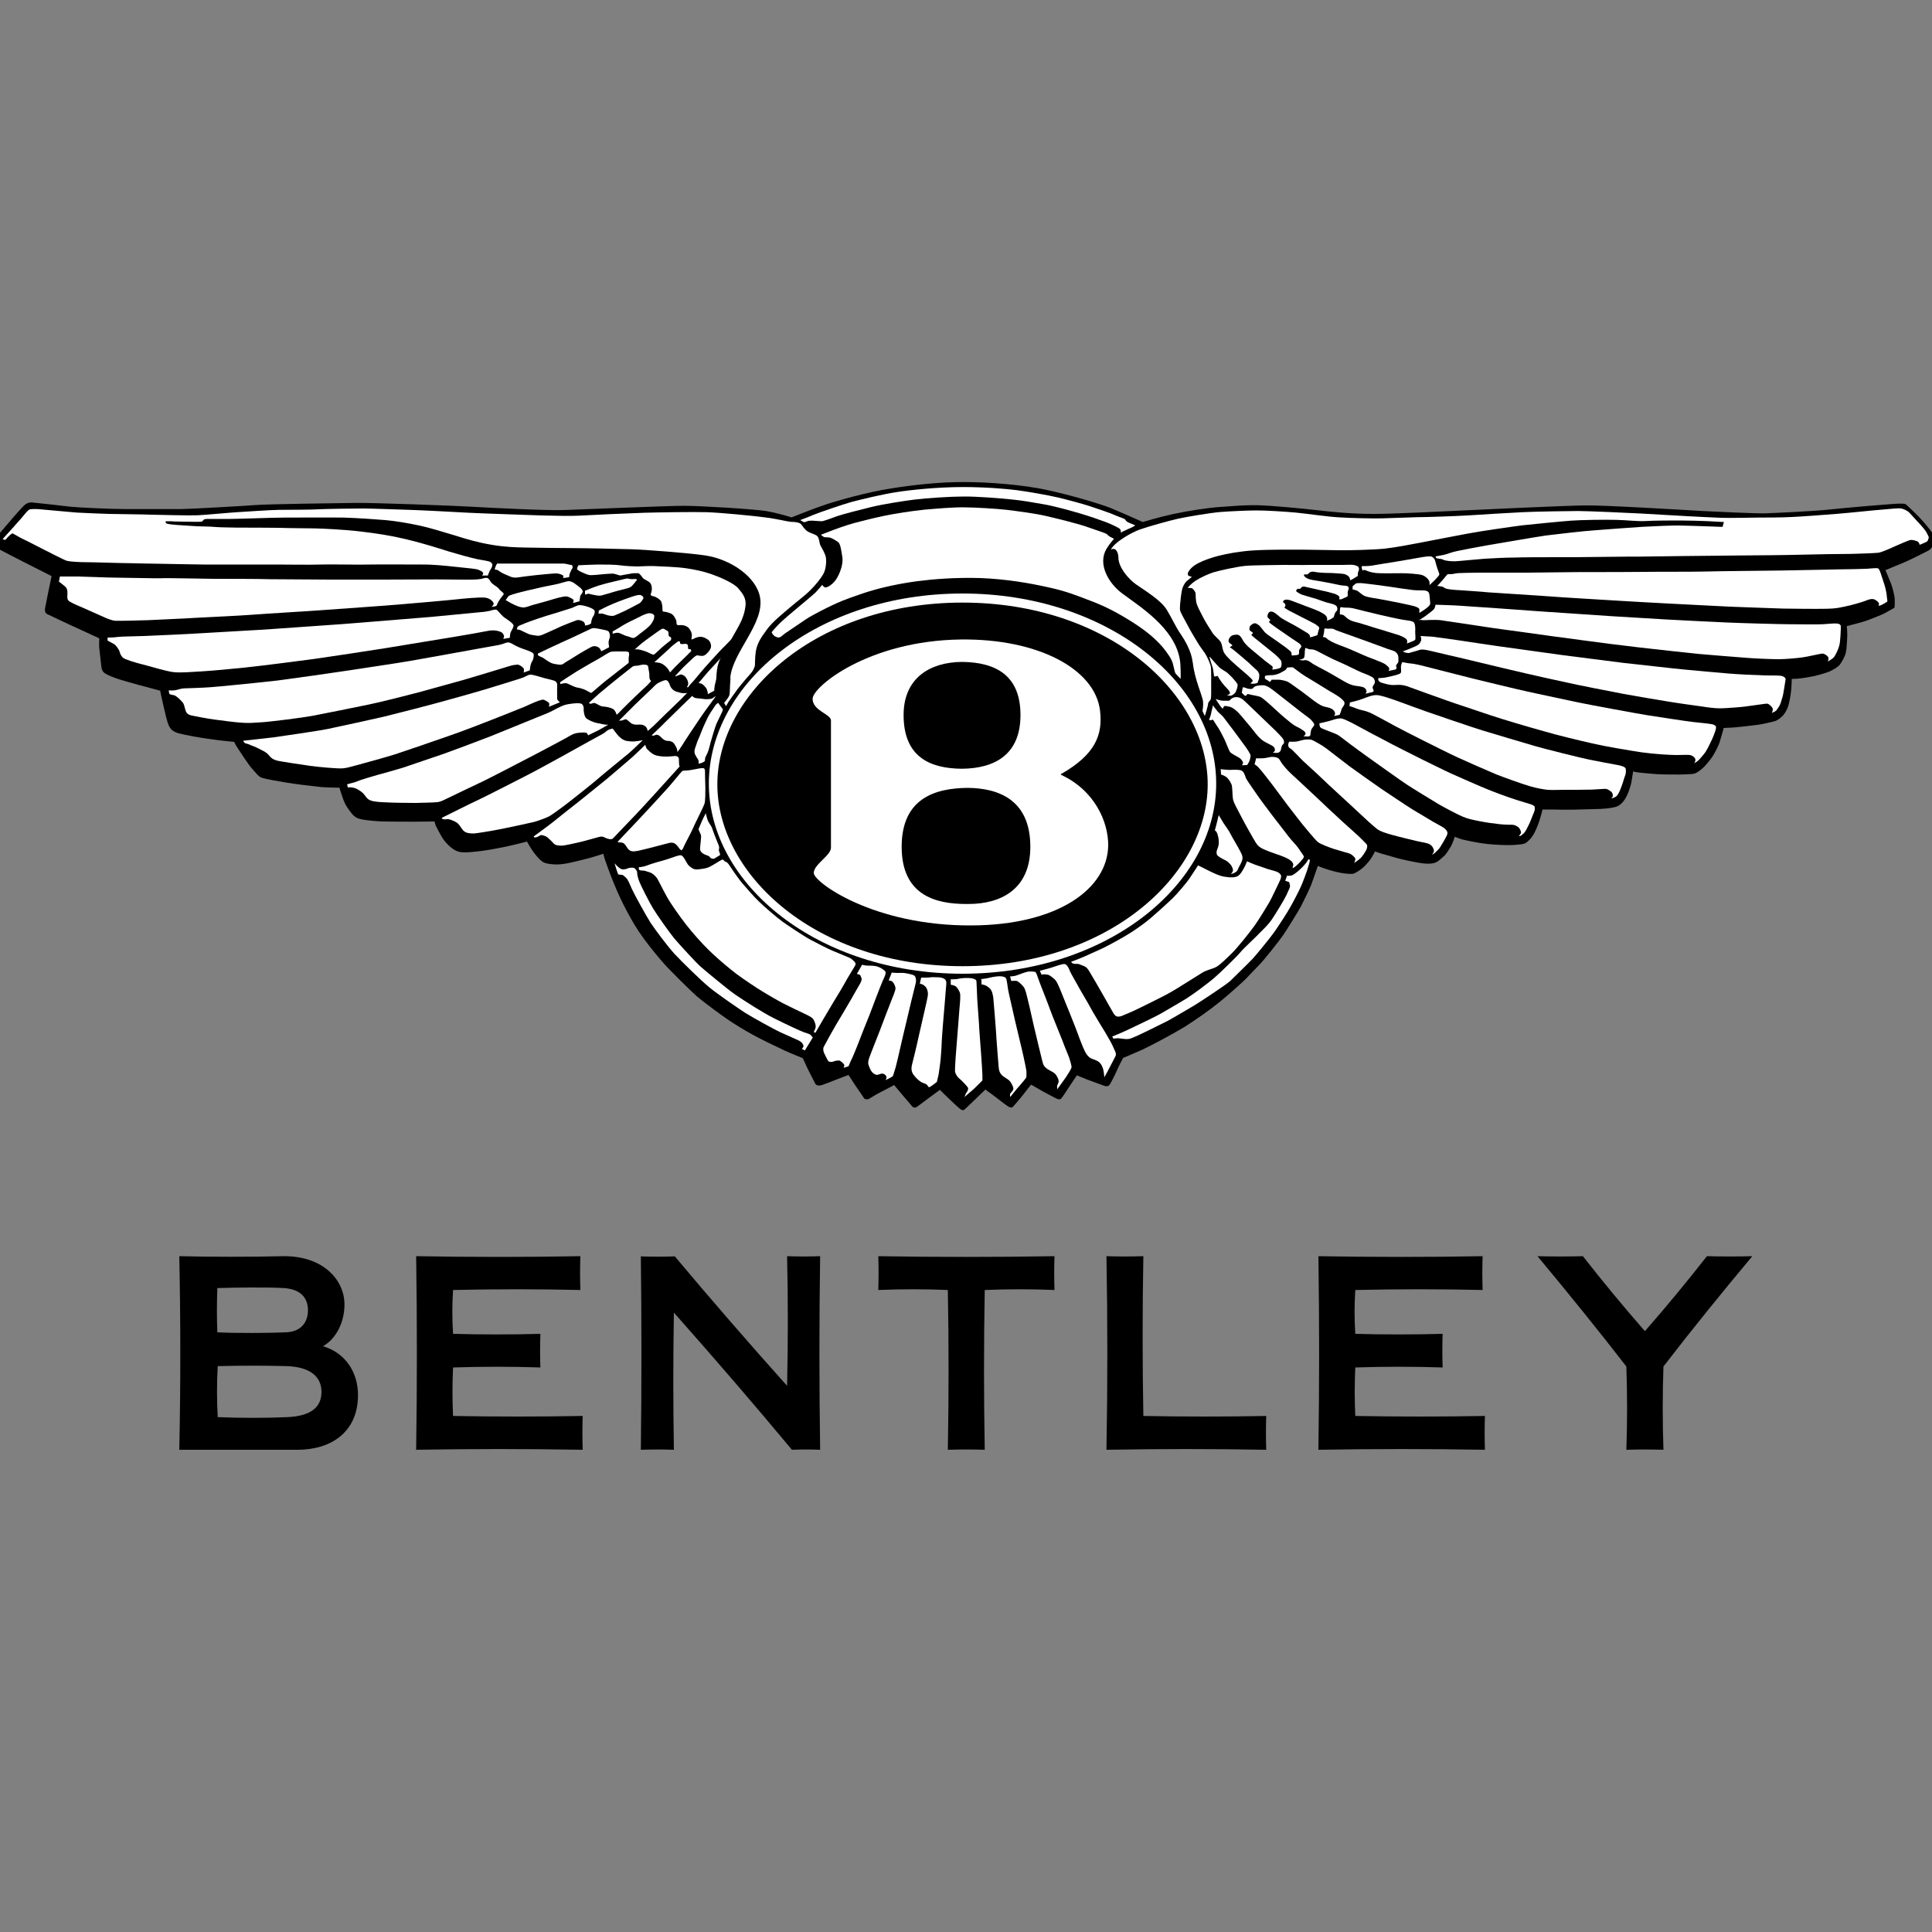
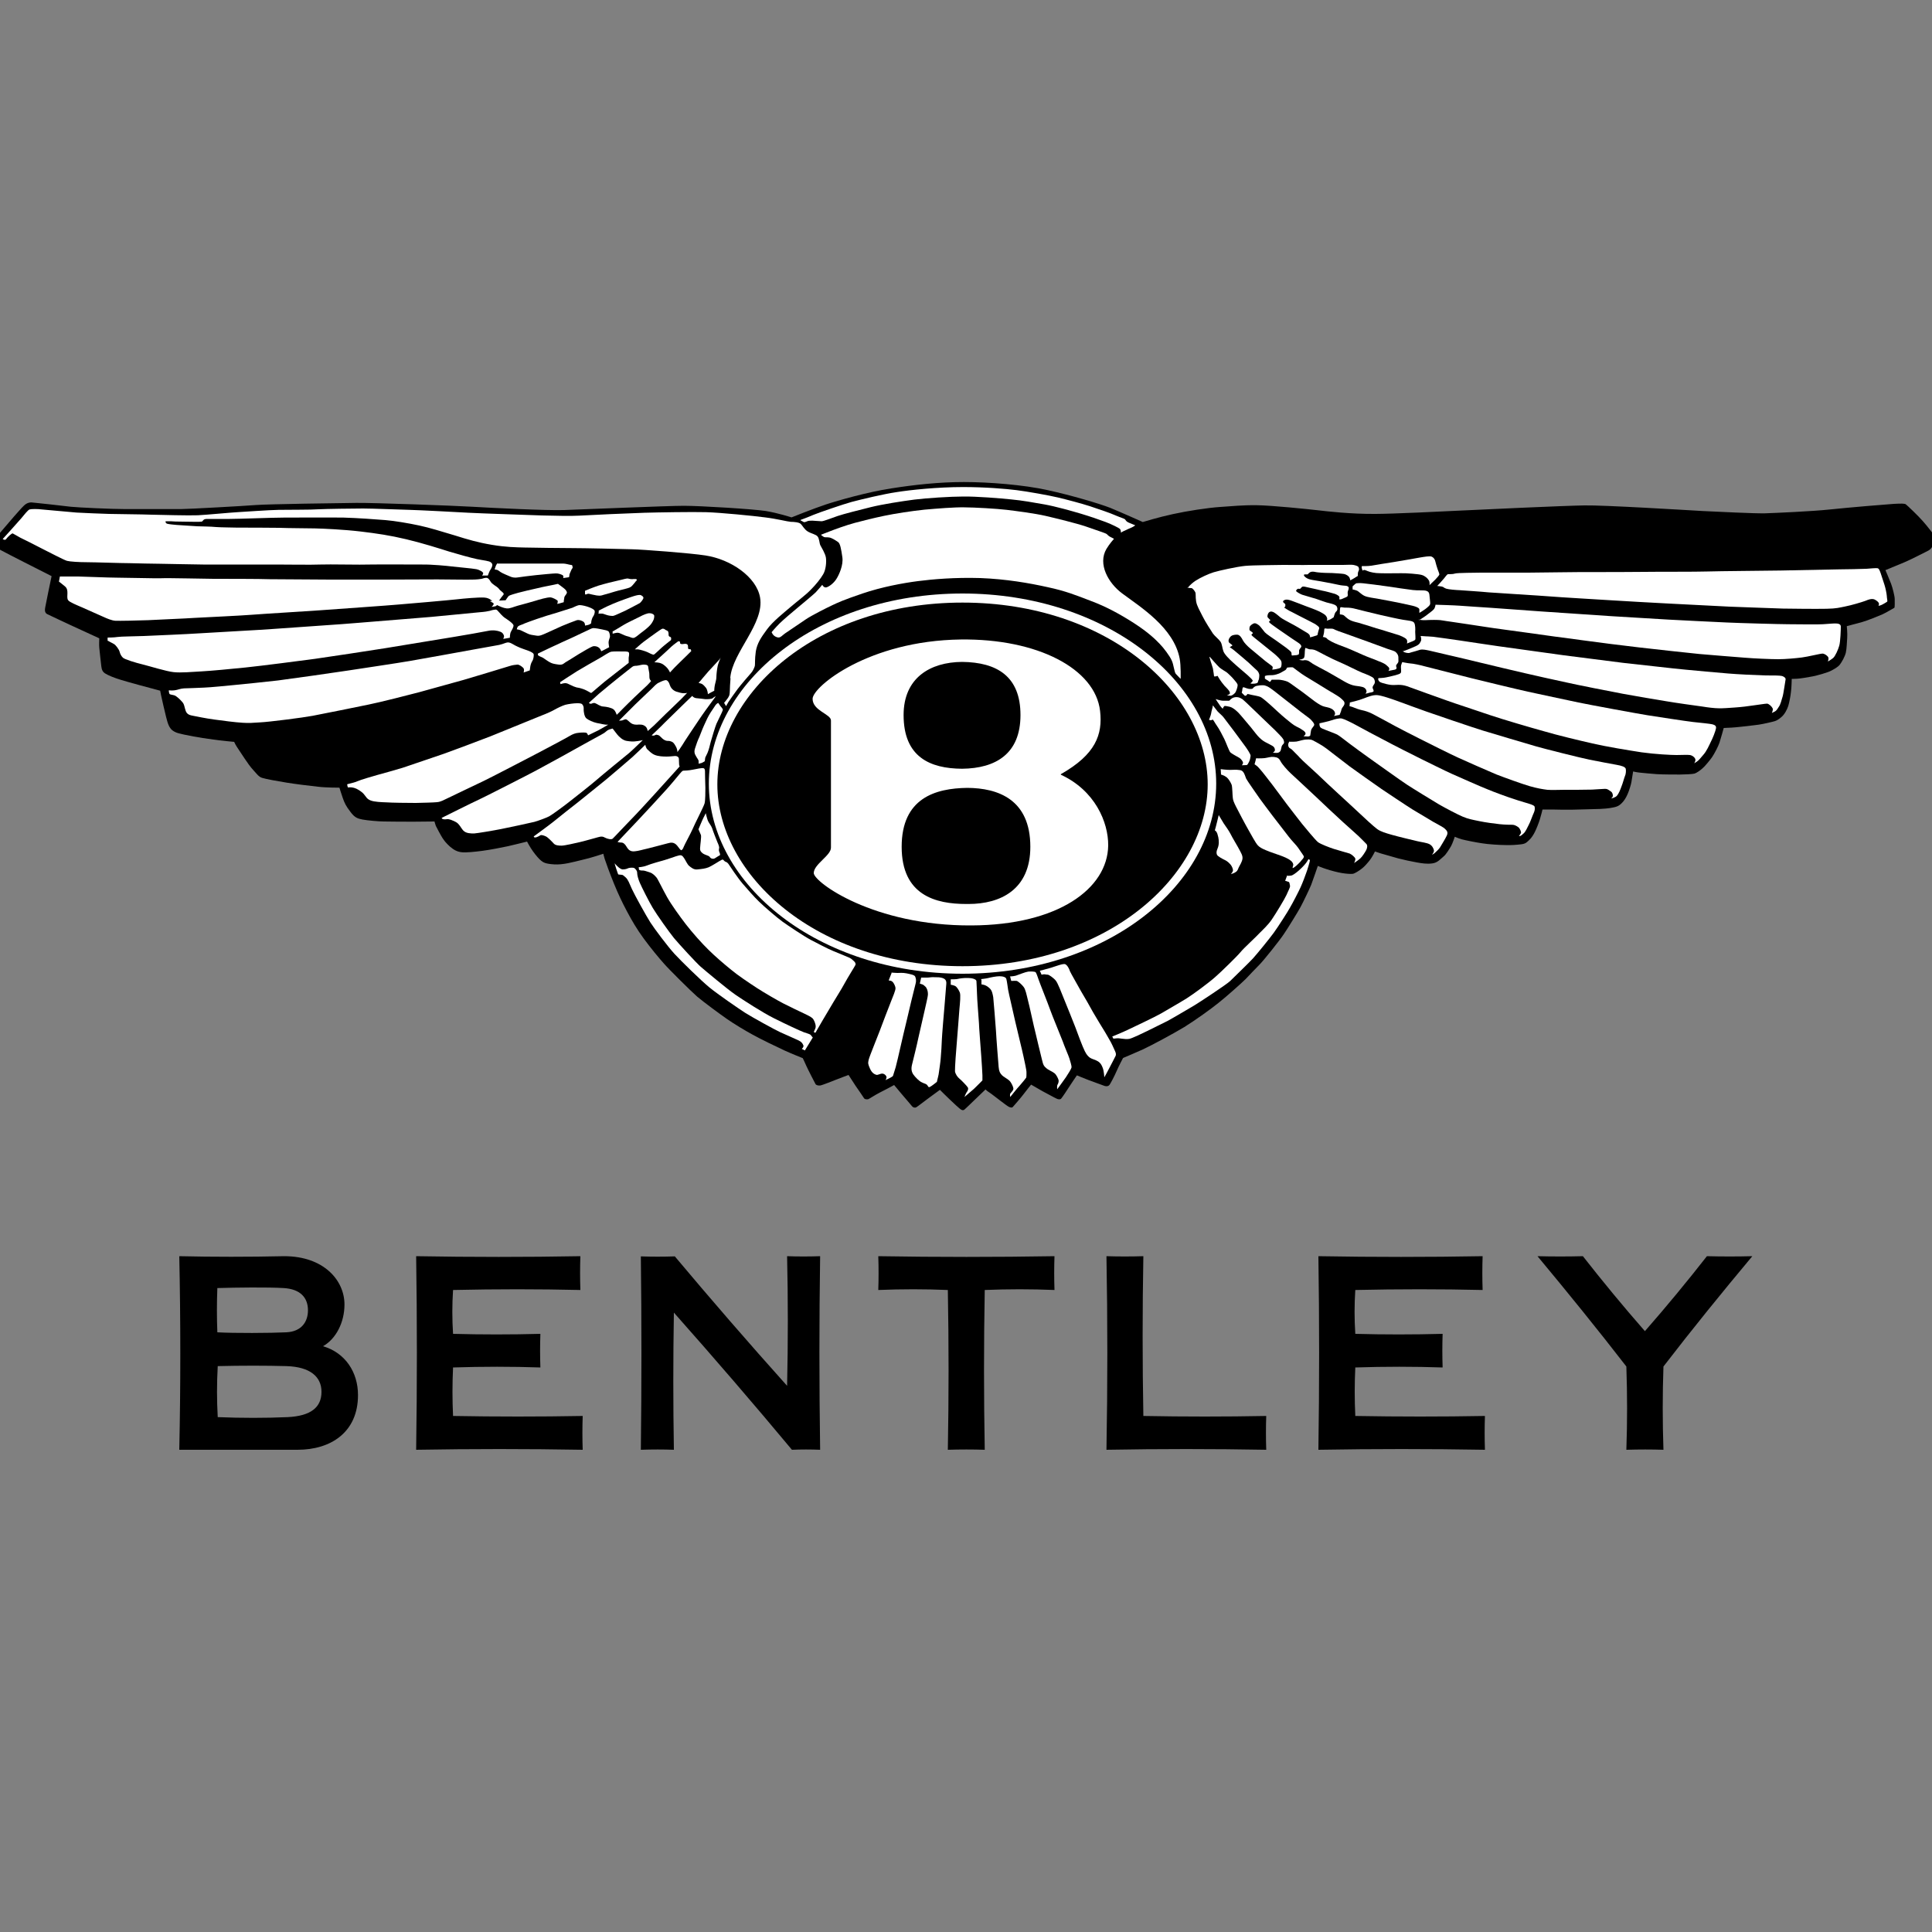
<svg xmlns="http://www.w3.org/2000/svg" id="Layer_1" version="1.1" viewBox="0 0 100 100">
  <rect x="0" y="0" width="100" height="100" fill="#808080" stroke="none" />
  <defs>
    <style>
      .st0 {
        fill: #fff;
      }

      .st0, .st1 {
        fill-rule: evenodd;
      }
    </style>
  </defs>
  <path class="st1" d="M14.68,66.67c.87.05,1.26.5,1.26,1.15,0,.57-.31,1.1-1.12,1.14-.82.04-2.72.05-3.57,0-.03-.75-.03-1.52,0-2.29.96-.03,2.63-.05,3.43,0M14.84,70.71c1.2.04,1.8.54,1.8,1.33s-.53,1.25-1.75,1.31c-1.13.05-2.41.05-3.62,0-.05-.9-.05-1.72,0-2.64,1.17-.03,2.52-.03,3.58,0M9.28,75.04c.07-3.3.07-6.64,0-10.02,1.7.04,3.65.04,5.43,0,2.05,0,3.12,1.25,3.12,2.5,0,.93-.44,1.78-1.11,2.16,1.15.34,1.81,1.34,1.81,2.53,0,1.91-1.39,2.83-3.13,2.83h-6.13Z" />
  <path class="st1" d="M65.54,73.29c-.02.58-.02,1.16,0,1.75-2.76-.05-5.51-.05-8.27,0,.06-3.34.06-6.68,0-10.02.64.02,1.27.02,1.91,0-.05,2.76-.05,5.51,0,8.27,2.12.04,4.24.04,6.36,0" />
  <path class="st1" d="M34.92,65.02c1.88,2.24,3.82,4.48,5.82,6.71.05-2.24.05-4.47,0-6.71.56.02,1.13.02,1.71,0-.05,3.3-.05,6.64,0,10.02-.49-.02-.97-.02-1.46,0-1.95-2.34-3.99-4.71-6.11-7.1-.04,2.37-.04,4.73,0,7.1-.55-.02-1.12-.02-1.71,0,.04-3.34.04-6.68,0-10.01.58.02,1.17.02,1.75,0" />
  <path class="st1" d="M30.05,66.77c-2.17-.05-4.37-.05-6.6,0-.05.75-.05,1.51,0,2.27,1.49.04,2.99.04,4.52,0-.02.58-.02,1.16,0,1.74-1.49-.05-2.99-.05-4.52,0-.04.84-.04,1.67,0,2.51,2.24.04,4.48.04,6.71,0-.02.58-.02,1.17,0,1.75-2.87-.05-5.75-.05-8.62,0,.05-3.34.05-6.68,0-10.02,2.87.05,5.7.05,8.5,0-.02.58-.02,1.16,0,1.75" />
  <path class="st1" d="M84.18,75.04c.05-1.42.05-2.85,0-4.31-1.47-1.9-3.01-3.8-4.6-5.71.78.02,1.57.02,2.35,0,1.01,1.29,2.08,2.59,3.21,3.88,1.13-1.29,2.2-2.59,3.21-3.88.78.02,1.57.02,2.35,0-1.59,1.9-3.13,3.8-4.6,5.71-.05,1.43-.05,2.87,0,4.31-.63-.02-1.27-.02-1.9,0" />
  <path class="st1" d="M76.75,66.77c-2.17-.05-4.37-.05-6.6,0-.05.75-.05,1.51,0,2.27,1.49.04,2.99.04,4.52,0-.02.58-.02,1.16,0,1.74-1.49-.05-2.99-.05-4.52,0-.04.84-.04,1.67,0,2.51,2.24.04,4.47.04,6.71,0-.02.58-.02,1.17,0,1.75-2.87-.05-5.75-.05-8.62,0,.05-3.34.05-6.68,0-10.02,2.87.05,5.7.05,8.5,0-.02.58-.02,1.16,0,1.75" />
  <path class="st1" d="M49.06,75.04c.05-2.72.05-5.48,0-8.27-1.19-.05-2.39-.05-3.6,0,.02-.58.02-1.16,0-1.75,3.04.05,6.08.05,9.12,0-.02.58-.02,1.16,0,1.75-1.2-.05-2.4-.05-3.61,0-.05,2.76-.05,5.51,0,8.27-.63-.02-1.26-.02-1.91,0" />
  <path class="st1" d="M-.24,27.86s.75-.87.96-1.12c.22-.24.37-.43.52-.57.14-.14.31-.18.44-.16.14.01,1.6.17,1.99.22.39.04,2.12.12,2.81.12s2.5,0,2.88,0,3.25-.16,3.89-.21c.64-.05,4.31-.1,5.2-.11.89-.01,5,.14,6.01.2,1.02.06,3.81.2,4.74.17.93-.03,5.33-.22,6.2-.22s3.62.17,4.24.27c.62.1,1.33.33,1.33.33,0,0,1.17-.47,1.78-.67.6-.2,2.18-.65,3.38-.83,1.2-.19,2.49-.33,3.76-.33s3.09.14,4.34.42c1.24.27,2.68.7,3.22.91.54.22,1.7.74,1.7.74,0,0,.85-.26,1.56-.41.72-.16,1.82-.33,2.45-.37.63-.04,1.13-.1,1.9-.09.77.01,2.62.2,3.14.26.51.06,1.73.2,2.99.19.85,0,3.57-.13,4.35-.17.79-.04,5.51-.26,6.48-.27.97-.02,5.24.24,6.1.29.86.04,2.66.13,3.22.12.56-.02,2.43-.1,3.38-.2.94-.1,2.97-.27,3.31-.29.38-.02.54-.02.61.02.06.04.66.61.9.89.24.27.49.61.58.72.09.11.14.15.11.21-.03.06-.2.36-.26.44-.06.08-.12.12-.2.16-.08.04-.92.47-1.19.58-.27.11-.99.41-.99.41,0,0,.21.49.29.7.08.21.19.65.19.79s.01.44-.02.46c-.04.02-.46.27-.62.34s-.79.33-1.06.4c-.27.07-.78.21-.78.21,0,0,.04.39.02.62-.02.24-.02.51-.07.75-.05.21-.21.49-.31.62-.1.13-.32.25-.48.33-.13.07-.67.23-.93.28-.26.05-.63.11-.79.12-.16.01-.29.01-.29.01,0,0-.01.47-.04.67-.02.21-.09.57-.14.73-.05.16-.19.44-.35.57-.15.13-.26.21-.51.26-.26.06-.59.14-.92.17-.32.04-.94.11-1.14.12-.21.01-.42.02-.42.02,0,0-.16.58-.22.76-.06.18-.26.57-.39.76-.14.19-.37.47-.49.57-.12.11-.31.24-.41.27-.09.03-.54.05-.76.05s-.87,0-1.19-.02c-.32-.02-.67-.06-.89-.08-.19-.02-.34-.06-.34-.06,0,0-.07.44-.09.56-.02.11-.1.39-.19.6-.09.21-.19.36-.29.46-.09.09-.18.19-.44.24-.27.06-.53.07-.69.08-.16,0-1.21.04-1.49.04s-.82,0-1.01-.01c-.19,0-.49,0-.49,0,0,0-.08.33-.14.52-.06.19-.18.49-.25.63-.07.14-.17.31-.29.42-.13.12-.18.2-.42.23-.24.03-.53.05-.81.04-.29,0-.92-.04-1.21-.09-.29-.04-.89-.16-1.07-.21-.17-.05-.35-.13-.35-.13,0,0-.11.33-.19.48-.09.15-.27.45-.39.54-.15.12-.31.33-.59.36-.28.04-.56-.01-.79-.05-.24-.04-.75-.15-.97-.21-.22-.06-.78-.22-.91-.26-.13-.04-.29-.1-.29-.1,0,0-.15.3-.26.44-.1.13-.28.34-.41.44-.14.11-.38.27-.49.28-.11.01-.3,0-.55-.04-.24-.04-.54-.12-.79-.2-.25-.08-.46-.17-.46-.17,0,0-.27.79-.34.97-.07.18-.42.91-.55,1.15-.11.21-.69,1.15-.87,1.41-.21.32-1.07,1.4-1.28,1.6-.21.21-.5.52-.69.72-.19.19-.97.89-1.4,1.23-.42.34-1.19.89-1.78,1.26-.6.36-1.68.94-2.15,1.16-.47.21-1.02.44-1.02.44,0,0-.22.41-.33.67-.11.26-.32.65-.37.72-.05.07-.14.09-.25.06-.11-.04-.62-.23-.82-.3-.19-.07-.62-.25-.62-.25,0,0-.29.42-.39.58-.1.16-.38.58-.43.63-.05.05-.16.03-.22,0-.06-.02-.62-.33-.74-.39-.11-.06-.59-.34-.59-.34,0,0-.27.33-.41.52-.12.16-.51.61-.54.64-.04.04-.09.03-.18,0-.09-.04-.25-.17-.44-.31s-.5-.39-.6-.45c-.1-.06-.19-.15-.19-.15,0,0-.36.35-.49.47-.13.12-.44.43-.49.47-.04.04-.12.11-.12.11,0,0-.06.05-.15,0-.09-.04-.45-.39-.61-.54-.13-.12-.5-.49-.5-.49,0,0-.45.33-.6.44-.15.11-.55.42-.62.46-.07.04-.17.02-.23-.06-.06-.08-.49-.57-.57-.67-.08-.1-.35-.42-.35-.42,0,0-.53.29-.74.39-.22.11-.54.32-.59.34-.06.02-.19.02-.23-.05-.04-.07-.32-.47-.43-.63-.12-.18-.37-.57-.37-.57,0,0-.49.18-.66.25-.17.07-.69.27-.78.29-.09.02-.23,0-.27-.07-.05-.09-.4-.77-.47-.93-.07-.17-.19-.41-.19-.41,0,0-.58-.23-.95-.4-.41-.19-1.28-.61-1.65-.82-.37-.2-.97-.56-1.34-.82-.36-.25-1.2-.87-1.53-1.15-.33-.29-1.45-1.4-1.71-1.7-.27-.3-.69-.81-1.05-1.3-.36-.49-.62-.94-.87-1.41-.25-.47-.44-.87-.67-1.43-.23-.57-.42-1.09-.48-1.28-.06-.19-.07-.27-.07-.27,0,0-.65.22-1.11.32-.46.11-.97.26-1.44.23-.46-.03-.55-.1-.67-.19-.11-.09-.26-.26-.42-.48-.16-.22-.31-.51-.31-.51,0,0-.72.18-.99.24-.28.06-.94.19-1.33.24-.39.05-.85.1-1.08.07-.23-.03-.39-.12-.59-.29-.21-.19-.29-.3-.39-.45-.08-.12-.29-.52-.34-.62-.04-.1-.07-.23-.07-.23,0,0-.82.01-1.04.01s-1.35,0-1.58-.01c-.23,0-.84-.05-1.1-.1-.25-.05-.41-.09-.64-.41-.24-.31-.3-.46-.39-.71-.09-.25-.17-.53-.17-.53,0,0-.72,0-1.11-.05-.39-.04-1.19-.14-1.62-.21-.44-.07-1.1-.19-1.28-.25-.18-.06-.28-.22-.44-.39-.16-.17-.32-.4-.46-.61-.14-.22-.44-.65-.47-.72-.03-.06-.07-.14-.07-.14,0,0-.75-.07-1.07-.12-.33-.04-.81-.12-1.03-.16-.22-.04-.8-.15-.93-.22-.13-.06-.24-.12-.35-.34-.11-.23-.19-.68-.29-1.07-.1-.41-.16-.74-.16-.74,0,0-.6-.16-1.08-.29-.48-.13-.61-.17-.95-.27-.33-.1-.64-.22-.83-.34-.19-.12-.18-.35-.2-.48-.02-.13-.07-.67-.09-.83-.02-.16,0-.5,0-.5,0,0-1.2-.55-1.5-.69-.31-.14-1.04-.49-1.19-.56-.15-.07-.13-.23-.11-.35.02-.12.12-.61.17-.85.05-.24.13-.62.14-.67.01-.05.02-.1.02-.1,0,0-1.15-.58-1.44-.73-.29-.15-1.1-.56-1.2-.62-.11-.06-.15-.19-.2-.37-.05-.18-.07-.28-.07-.28" />
  <path class="st0" d="M37.8,35.07c.12-1.32,1.78-2.8,1.54-4.15-.19-1.06-1.51-1.97-2.83-2.17-.76-.12-3.26-.31-3.8-.32-.67-.02-2.48-.06-3.05-.06-.57,0-2.06-.02-2.5-.03-.44-.01-.99-.02-1.7-.14-.72-.12-1.23-.27-1.93-.49-.71-.21-1.27-.39-1.83-.51-.56-.12-1.27-.24-1.75-.28-.49-.04-1.45-.11-2.17-.13-.72-.01-2.51,0-3.08,0-.57,0-2.35.07-2.81.07s-.97,0-1.19,0c-.22.01-.17.12-.27.14-.1.02-.64,0-.95,0s-.54-.01-.65-.02c-.11,0-.26,0-.26,0,0,0-.02.1.09.13.11.03.38.05.47.06.09,0,.82.06,1.08.07.26.01.7.01.98.04.28.02.78.02,1.11.03.33,0,1.66,0,2.15.01.49.02,1.4.02,1.85.03.45.01,1.52.06,2.36.16.84.1,1.52.2,2.36.4.81.19,1.76.49,2.23.64.47.14,1.11.32,1.44.39.34.07.64.09.72.17.09.07.09.15.04.26-.05.11-.09.14-.13.24-.04.1-.07.18-.07.18h-.3s.06-.06.06-.12c0-.06-.17-.17-.36-.21-.19-.04-1.04-.11-1.26-.14-.22-.03-1.07-.11-1.53-.1-.46,0-2.25-.01-2.71,0-.46.02-2.13-.02-2.56,0-.42.02-1.9,0-2.3,0-.4,0-1.33,0-1.7,0s-1.63,0-2.08,0c-.44,0-1.96-.04-2.25-.04-.29,0-1.12-.02-1.54-.03-.42,0-1.84-.05-2.23-.05s-.87-.03-1.02-.07c-.15-.04-.97-.47-1.29-.63-.33-.17-.95-.49-1.13-.57-.17-.09-.34-.2-.39-.22-.05-.02-.28.2-.34.29-.06.09-.18,0-.18,0,0,0,.79-.87.95-1.06.16-.19.35-.44.44-.47.09-.03.43-.03.64,0,.21.02,1.53.14,1.79.16.26.02,1.38.06,1.68.07.3.01,1.72.02,2.2.04.47.01,1.95.05,2.4.03.44-.02,1.67-.14,2.05-.16.38-.02,1.58-.11,2.13-.12.56-.01,1.7,0,2.07-.03.37-.02,1.81-.04,2.31-.04s1.91.06,2.39.07c.48.01,2.53.12,3.07.15.54.03,3.2.12,3.79.14.59.01,1.46.04,1.93.01.47-.03,2.7-.13,3.38-.15.68-.02,2.46-.05,3.19-.03.72.02,2.46.19,3.05.27.59.07,1.17.22,1.33.23.16,0,.43.02.52.11.09.09.18.28.36.39.18.11.43.15.51.26.09.11.09.35.14.45.05.1.26.43.29.65.03.22,0,.61-.14.85-.14.24-.38.54-.65.81-.26.27-.67.57-1.02.87-.35.3-.95.77-1.25,1.19-.31.42-.5.71-.57,1.13-.06.42-.03.67-.05.75-.02.07-.09.25-.19.36-.1.11-.54.62-.69.82-.16.21-.42.59-.49.69-.06.1-.12.21-.12.21l-.1-.17s.22-.26.24-.33c.08-.1.04-.4.09-.92" />
  <path class="st0" d="M3.05,30.11l.05-.27s.73,0,.95,0,1.55.06,2.02.06,1.91.04,2.26.03c.35-.02,2.31.03,2.73.03s2.47,0,2.89.02c.42,0,2.76.02,3.13.02s2.29,0,2.74,0c.45,0,2.38-.01,2.82-.01s1.55.02,1.8.01c.24,0,.44-.03.49-.04.05-.01.21-.08.3-.04.09.04.14.15.18.21.04.06.13.12.18.16.05.04.15.09.22.17q.06.09.16.16c.1.08.12.12.09.16-.04.04-.19.24-.25.34-.06.1-.09.21-.12.24-.04.03-.25.05-.25.05,0,0,.13-.09.11-.18-.02-.08-.17-.28-.48-.3-.31-.02-1.07.05-1.42.09-.34.04-2.62.24-3.02.27-.4.04-3.56.26-4.09.3-.54.04-3.03.19-3.51.23-.48.04-2.35.13-2.93.16-.58.04-1.92.09-2.43.12-.51.02-1.52.04-1.7.03s-.44-.12-.57-.18c-.13-.06-.94-.42-1.17-.52-.23-.1-.63-.26-.7-.36-.07-.09-.04-.24-.04-.36s0-.26-.14-.37c-.13-.11-.29-.23-.29-.23" />
  <path class="st0" d="M5.57,33.2v-.2s.34,0,.51-.03c.18-.03.89-.03,1.36-.05.47-.02,2.32-.1,2.9-.14.59-.04,3.23-.18,3.72-.22.49-.04,3.97-.27,4.46-.32.49-.04,3.36-.27,3.81-.31.45-.04,1.95-.19,2.49-.24.54-.04.62-.11.7-.12.09,0,.15-.06.24.04.09.1.26.3.37.37.11.07.44.29.45.39,0,.11-.09.24-.14.34-.05.1-.05.3-.05.3l-.34.06s.03-.08.04-.13c0-.05-.05-.19-.19-.24-.14-.06-.38-.1-.62-.05-.24.05-1.31.24-1.75.31-.44.07-2.97.49-3.59.59-.62.1-3.05.47-3.63.55-.58.08-2.83.37-3.61.45-.79.08-1.73.17-2.26.2-.53.03-1.07.08-1.45.04-.39-.04-1.24-.31-1.61-.4-.37-.09-.93-.26-1.02-.35-.09-.09-.14-.19-.17-.31-.03-.12-.21-.36-.3-.4-.09-.04-.31-.17-.31-.17" />
  <path class="st0" d="M8.74,35.73s.14.02.3,0c.16-.02.29-.09.48-.1.19,0,.74-.03,1.05-.04.31-.01,1.21-.1,1.52-.13.31-.03,1.81-.18,2.3-.24s3.16-.44,3.6-.51c.44-.07,2.68-.4,3.29-.51.61-.11,2.65-.47,3.17-.57.52-.1,1.15-.2,1.39-.25.24-.05.39-.16.52-.12.13.03.26.14.43.21.16.08.42.16.55.21.14.05.26.12.28.17s0,.25-.06.35c-.06.1-.09.18-.11.29-.02.12-.03.21-.03.21l-.32.11s.05-.14,0-.22c-.05-.07-.23-.2-.32-.19-.09.01-.24.02-.39.07-.15.05-2.08.63-2.39.72l-2.31.64c-.29.08-2.1.54-2.62.64-.52.11-2.42.49-2.89.58-.47.09-2.26.32-2.72.34-.46.03-.54.04-.9.02-.37-.02-1.05-.11-1.49-.17-.44-.06-.91-.16-1.07-.19s-.32-.06-.39-.26c-.07-.19-.06-.34-.19-.47-.12-.14-.27-.27-.37-.32-.1-.04-.26-.04-.28-.09-.04-.09-.03-.2-.03-.2" />
-   <path class="st0" d="M12.59,38.34s1.3-.14,1.6-.18c.29-.04,2.3-.33,2.78-.43.48-.1,2.55-.55,2.92-.64.37-.09,2.64-.67,3.08-.8.45-.12,1.97-.55,2.38-.68.41-.13,1.62-.49,1.75-.55.14-.06.27-.16.41-.14s.53.14.67.18c.14.04.51.11.58.17.06.06.09.12.08.22-.01.1,0,.63,0,.69,0,.06.14.17.14.17l-.34.14c-.07.03-.23.09-.23.09,0,0,.04-.15.01-.19-.02-.04-.22-.16-.27-.17-.06-.02-.12,0-.27.05-.15.05-.54.22-.73.31-.19.08-1.34.54-1.68.67-.34.14-1.73.67-2.18.82-.44.16-2.46.85-2.83.97-.37.12-1.7.49-2.01.57-.32.08-.47.14-.72.16s-1.26-.07-1.68-.13c-.41-.06-1.58-.23-1.74-.28-.16-.05-.26-.11-.35-.22-.09-.11-.17-.19-.33-.27-.16-.08-.34-.18-.47-.23-.13-.05-.19-.07-.27-.11-.09-.04-.18-.04-.23-.08-.05-.03-.06-.1-.06-.1" />
  <path class="st0" d="M17.98,40.59s.42-.1.54-.16c.12-.06.8-.26,1.02-.32.22-.06.98-.27,1.3-.37.32-.11,1.83-.62,2.12-.72.29-.1,2.08-.77,2.43-.91.35-.14,2.34-.95,2.63-1.07.29-.11.57-.24.67-.3.1-.06.42-.22.57-.26.15-.04.45-.08.59-.08.14,0,.24,0,.29.06.06.07.08.15.07.26,0,.11.03.38.15.47.12.09.31.18.52.23.21.05.41.08.48.09.07,0,.12,0,.12,0,0,0-.41.24-.51.29l-.53.26s-.04-.11-.09-.13c-.05-.02-.24-.02-.4,0-.16.01-.31.07-.46.16-.14.09-1.52.82-1.79.96-.27.14-2.38,1.24-2.66,1.37-.29.13-1.64.79-1.86.89-.22.1-.35.19-.56.21-.21.02-.68.03-1.1.04-.42,0-1.25-.01-1.51-.03-.26-.01-.63-.02-.83-.1-.2-.08-.23-.19-.35-.33-.12-.14-.36-.28-.47-.31-.11-.04-.27-.05-.34-.03-.03,0-.05-.16-.05-.16" />
  <path class="st0" d="M22.87,42.33s1.64-.82,1.89-.93c.25-.11,2.7-1.36,3.01-1.53.32-.17,2.11-1.15,2.49-1.37.39-.22.92-.5,1.01-.56.09-.06.15-.14.26-.18.11-.04.18-.05.18-.05,0,0,.15.2.24.31.09.11.28.3.49.33.21.03.32.04.46.02.14-.01.37-.06.37-.06,0,0-.59.57-.7.66-.11.09-1.41,1.15-1.67,1.38-.26.23-1.2.97-1.42,1.14-.21.17-.9.68-1.05.76-.15.08-.53.22-.77.29-.24.06-1.32.29-1.72.37s-1.24.22-1.4.23c-.17,0-.4,0-.55-.14-.14-.15-.22-.37-.41-.46-.19-.09-.31-.15-.44-.14-.26.04-.28-.06-.28-.06" />
  <path class="st0" d="M27.63,43.29s.89-.65,1.08-.81c.19-.16.99-.79,1.21-.96.22-.17,1.16-.94,1.45-1.17.29-.24,1.14-.97,1.37-1.17.22-.2.66-.63.66-.63,0,0,.03.17.11.24.08.07.19.2.37.28.19.08.44.09.63.09.19,0,.36-.03.44-.03s.19.04.19.16c0,.12.01.21.01.27s.03.11.03.11l-1.32,1.46c-.26.29-1,1.09-1.24,1.33-.24.24-.84.89-.91.95-.07.06-.28.01-.41-.06-.16-.1-.31-.02-.51.03-.2.05-.56.16-.79.21-.21.05-.78.18-.93.18s-.32-.01-.41-.11c-.09-.1-.3-.32-.41-.37-.11-.05-.24-.09-.29-.05-.06.04-.29.17-.33.07" />
  <path class="st0" d="M31.97,43.57s.86-.91,1.05-1.11c.19-.2,1.23-1.32,1.45-1.57.22-.24.6-.7.69-.81.09-.11.16-.19.21-.19s.29-.01.48-.05c.19-.04.49-.1.56-.08.07.02.07.08.08.14,0,.06.01.68.02.88,0,.2,0,.64-.04.8-.04.16-.52,1.08-.62,1.33-.11.25-.42.81-.46.92-.04.11-.07.14-.11.17-.04.04-.12-.09-.23-.23-.16-.19-.32-.17-.49-.12-.16.04-1.09.29-1.25.32-.16.04-.45.12-.6.09-.15-.03-.22-.13-.29-.25-.07-.12-.16-.2-.26-.2-.11,0-.19-.03-.19-.03" />
  <path class="st0" d="M36.15,42.93s.21-.51.26-.6c.05-.09.12-.24.12-.24,0,0,.06.26.11.39.05.12.17.25.22.39.03.11.24.65.28.74.04.09.1.22.08.3-.02.08-.01.14.02.21.03.07.05.14,0,.16-.07.03-.22.14-.27.16-.05.02-.17.02-.24-.09-.04-.07-.22-.08-.37-.19-.14-.12-.13-.19-.12-.3,0-.11.07-.54.04-.64-.04-.09-.12-.28-.12-.28" />
  <path class="st0" d="M31.8,44.67s.27.34.44.33c.17,0,.23-.05.3-.07.07-.02.23-.03.29,0,.06.04.16.15.15.26,0,.11.06.33.14.51.09.21.46.95.67,1.3s.84,1.24,1.1,1.56c.27.32,1.15,1.28,1.38,1.48.23.2,1.39,1.17,1.8,1.45.41.28,1.4.92,2,1.22.6.3,1.35.65,1.54.72.19.07.32.09.36.15.04.06.1.12.1.12l-.22.36-.19.31-.16-.08s.12-.1.08-.19c-.04-.09-.09-.17-.23-.24-.14-.07-.72-.32-.98-.44-.26-.12-1.39-.74-1.79-.99-.4-.26-1.39-.94-1.86-1.32-.46-.38-1.47-1.37-1.81-1.74-.34-.37-1.04-1.3-1.25-1.63-.21-.33-.82-1.43-.95-1.72-.13-.29-.2-.49-.32-.6-.12-.11-.16-.14-.21-.14-.05,0-.18-.02-.18-.02,0,0-.04-.09-.1-.28-.05-.15-.09-.3-.09-.3" />
  <path class="st0" d="M33.04,44.89s.24-.01.44-.09c.19-.08.72-.23.94-.29.21-.06.47-.16.57-.19.11-.03.19-.06.25-.05.07.01.1.05.17.15.07.1.16.31.25.39.11.09.25.22.45.19.2-.02.4-.04.57-.11.16-.07.47-.27.54-.31.07-.04.17-.11.21-.08.04.04.09.1.14.11.05.01.12.08.15.13.03.05.47.71.72,1s.59.68.84.92c.24.24.95.85,1.23,1.05.28.2,1.1.75,1.46.94.37.19.81.43,1.17.58.36.15.74.3.84.35.1.05.14.1.21.16.07.06.11.13.09.2-.03.07-.41.67-.57.97-.16.3-.47.78-.59.99-.12.21-.44.74-.54.91-.09.17-.34.57-.35.61-.01.04-.08.04-.1,0-.02-.04.09-.15.09-.29s-.09-.35-.16-.42c-.08-.08-.31-.19-.44-.25-.13-.06-.76-.36-1.07-.52-.31-.16-.95-.53-1.37-.8-.41-.27-.97-.64-1.33-.94-.36-.29-.87-.73-1.18-1.04-.32-.31-.84-.89-1.17-1.32-.33-.43-.75-1.01-.98-1.42-.23-.41-.47-.92-.54-1-.08-.09-.19-.22-.36-.27-.16-.05-.26-.09-.33-.09-.07,0-.2,0-.22-.06-.01-.06,0-.09,0-.09" />
  <path class="st0" d="M25.77,29.17s1.34,0,1.73,0c.39,0,1.53,0,1.65,0s.28.05.34.06l.12.02s.06.13.01.17c-.04.04-.09.19-.13.27-.04.09,0,.18-.06.19-.05.01-.28.04-.28.04,0,0,.04-.11-.03-.15-.07-.04-.23-.1-.36-.09-.14,0-.82.07-1.03.09-.22.02-.82.1-.95.12-.12.02-.26,0-.35-.04-.09-.04-.42-.17-.52-.24-.09-.07-.14-.1-.17-.11l-.14-.03.06-.17c.02-.06.08-.14.08-.14" />
-   <path class="st0" d="M26.17,31.07s.13-.2.17-.23c.04-.03.36-.13.49-.16.13-.04.74-.18,1.01-.24.27-.07.79-.16,1.04-.22s.47-.14.55-.14.19.04.27.09c.08.06.24.17.32.24.08.06.16.17.14.23-.02.06-.06.1-.1.16-.04.06-.03.09-.04.15-.02.06-.02.17-.02.17,0,0-.21.06-.25.07-.04,0-.09.02-.09.02,0,0,.06-.15.01-.18-.04-.03-.2-.14-.36-.16-.16-.01-.61.12-.76.17-.15.05-.71.2-.93.26-.22.06-.41.16-.58.14-.17-.02-.32-.09-.47-.16-.15-.07-.19-.1-.24-.13-.05-.03-.16-.09-.16-.09" />
+   <path class="st0" d="M26.17,31.07s.13-.2.17-.23c.04-.03.36-.13.49-.16.13-.04.74-.18,1.01-.24.27-.07.79-.16,1.04-.22c.08.06.24.17.32.24.08.06.16.17.14.23-.02.06-.06.1-.1.16-.04.06-.03.09-.04.15-.02.06-.02.17-.02.17,0,0-.21.06-.25.07-.04,0-.09.02-.09.02,0,0,.06-.15.01-.18-.04-.03-.2-.14-.36-.16-.16-.01-.61.12-.76.17-.15.05-.71.2-.93.26-.22.06-.41.16-.58.14-.17-.02-.32-.09-.47-.16-.15-.07-.19-.1-.24-.13-.05-.03-.16-.09-.16-.09" />
  <path class="st0" d="M26.75,32.58s.01-.12.08-.17c.06-.05.24-.09.32-.14.09-.04.35-.13.63-.23.28-.1.8-.26,1.02-.32.22-.07.7-.22.82-.26.12-.05.27-.14.39-.14.12,0,.35.06.48.11.13.05.26.11.29.19.02.09-.03.22-.08.29-.05.07-.06.14-.08.19-.02.06-.02.16-.02.16,0,0-.08.07-.17.09l-.15.03s.01-.1-.05-.17c-.06-.07-.24-.14-.37-.11-.12.04-.59.22-.77.3-.18.08-.69.31-.86.39-.17.07-.29.14-.47.11-.18-.03-.33-.04-.46-.11-.14-.06-.32-.16-.38-.18-.07-.02-.19-.04-.19-.04" />
  <path class="st0" d="M27.86,33.82l.61-.29c.21-.1.99-.46,1.24-.57.24-.11.64-.31.72-.34.09-.04.18-.1.28-.11.1,0,.33.04.46.07.13.03.31.05.35.13.04.08.07.24.04.29-.02.05-.07.21-.06.28,0,.06.03.22.03.22l-.19.1c-.09.05-.22.11-.22.11,0,0-.03-.11-.11-.18-.08-.07-.23-.11-.34-.07-.08.02-.54.29-.72.4-.17.11-.61.38-.68.42-.07.04-.14.15-.35.12-.22-.03-.32-.05-.42-.1-.11-.05-.33-.21-.39-.25-.06-.04-.27-.1-.27-.16,0-.06.01-.07.01-.07" />
  <path class="st0" d="M28.99,35.31s.62-.41.88-.57c.26-.16.91-.53,1.16-.67.25-.14.49-.32.62-.34.13-.02.45-.01.62-.01s.28,0,.29.09c.01.09-.01.16-.02.23,0,.07,0,.27,0,.27l-1.24.97c-.2.16-.67.58-.7.59-.03,0-.19-.12-.38-.19-.19-.07-.3-.09-.38-.1-.08-.02-.2-.07-.32-.13-.12-.06-.16-.08-.24-.09-.09-.01-.27.05-.27.05l-.02-.1Z" />
  <path class="st0" d="M30.48,36.38s.31-.28.52-.47c.21-.18.87-.72,1.05-.86.17-.14.61-.48.67-.53.06-.05.14-.06.22-.06s.27-.06.36-.06.24,0,.25.11c.01.12.07.34.06.42,0,.09,0,.19.03.24.03.05.06.08.06.08,0,0-.07.09-.19.21-.12.11-.49.46-.66.62-.16.16-.5.48-.62.61-.12.13-.31.31-.31.31,0,0-.05-.19-.16-.28-.11-.09-.37-.14-.53-.15-.16,0-.36-.16-.44-.18-.08-.02-.17.03-.17.03,0,0-.1.03-.13-.04" />
  <path class="st0" d="M32.04,37.3l.84-.84c.16-.16.72-.68.85-.81.13-.13.24-.26.38-.32.14-.07.32-.15.39-.12.08.03.14.14.17.25.04.12.14.27.34.34.2.06.32.09.42.08.09,0,.14-.02.14-.02,0,0-.2.21-.31.32s-.42.41-.61.59c-.19.17-.66.65-.8.78-.14.13-.33.29-.33.29,0,0,0-.13-.1-.23-.14-.13-.31-.11-.46-.1-.16,0-.26-.04-.35-.12-.09-.08-.17-.16-.22-.16-.05,0-.16.05-.19.06-.03.01-.16.01-.16.01" />
  <path class="st0" d="M33.73,38.06s.47-.44.69-.67c.23-.23.67-.66.87-.85.19-.19.54-.52.54-.52,0,0,.07.11.24.12.17.01.32.04.44.05.12,0,.33,0,.39-.06.06-.06.15-.09.15-.09,0,0-.1.14-.22.3-.12.16-.47.64-.66.93-.19.29-.63.93-.7,1.05-.07.12-.24.38-.29.45-.05.07-.12.16-.12.16,0,0,.02-.14-.1-.33-.11-.2-.18-.21-.28-.24-.1-.03-.14.02-.29-.06-.15-.08-.23-.23-.32-.25-.09-.02-.09-.04-.16,0-.12.06-.19,0-.19,0" />
  <path class="st0" d="M37.18,36.39s.06.09.11.16c.06.07.14.15.12.21-.01.06-.27.57-.33.71-.06.14-.24.74-.29.92-.04.18-.11.44-.17.58-.06.14-.11.21-.12.26l-.02.17s-.11.07-.16.09l-.16.04v-.14c0-.06-.09-.16-.14-.26-.06-.1-.11-.21-.04-.41.06-.19.14-.42.22-.58.07-.16.12-.33.24-.59.12-.27.21-.47.34-.67.14-.2.2-.31.26-.39.06-.08.14-.11.14-.11" />
-   <path class="st0" d="M29.93,29.26s.56-.03.97-.04c.41,0,.92,0,1.2.04.27.04.72.06.89.06.17,0,.43-.03.85-.02.41.02,1.16.04,1.65.11.49.07.94.17,1.34.31.4.14,1.14.45,1.38.73.24.28.41.51.38.87-.03.36-.17.74-.29.96-.11.22-.39.7-.44.79-.05.09-.48.49-.65.68-.17.19-.73.79-.95,1.06-.22.26-.39.48-.47.55-.1.1-.17.21-.17.21h-.07s.09-.11.07-.24c-.02-.12-.12-.31-.22-.36-.1-.06-.13-.07-.2-.05-.07.02-.13.05-.18.07-.05.01-.09.02-.09.02,0,0,.25-.28.37-.4.11-.12.43-.41.54-.52.11-.11.21-.17.25-.17s.23.06.35.01c.12-.05.34-.28.36-.44s-.06-.32-.17-.39c-.11-.08-.26-.14-.36-.14-.1,0-.24.03-.34.09-.07.04-.14.05-.14.05,0,0,0-.08.02-.2.01-.12-.05-.24-.12-.34-.06-.1-.19-.18-.35-.2-.16-.02-.23.02-.29-.02-.06-.04-.01-.14-.06-.25-.05-.11-.13-.28-.28-.34-.15-.06-.28-.09-.35-.09s-.07-.04-.07-.14c0-.12-.03-.37-.1-.44-.07-.07-.24-.19-.34-.21-.1-.02-.17-.04-.17-.09s.06-.17.06-.29-.02-.29-.16-.38c-.14-.09-.29-.14-.34-.24-.06-.09-.16-.19-.19-.2-.03,0-.15,0-.24,0-.09,0-.29.05-.44.07-.15.02-.23.06-.31.04-.08-.02-.24-.09-.36-.09s-.39.02-.58.04c-.19.02-.38.04-.53.04-.15,0-.26-.06-.38-.11-.12-.05-.16-.07-.23-.11-.07-.04-.11-.08-.11-.08,0,0,0-.07.02-.11.02-.04.05-.11.05-.11" />
  <path class="st0" d="M30.3,30.57s.4-.17.68-.26c.29-.09.81-.22,1.05-.27.24-.05.41-.12.5-.09.09.03.21.03.27.02h.13s.06.06.02.08c-.04.02-.04.05-.12.14-.08.09-.14.18-.24.22-.09.04-.31.09-.55.15-.24.06-.63.19-.77.22-.14.04-.17.07-.39.04-.22-.04-.28-.06-.37-.08-.09-.02-.1,0-.15.02-.05.02-.08,0-.08,0v-.1s0-.08,0-.08" />
  <path class="st0" d="M31,31.6s.39-.21.71-.34c.32-.14.97-.37,1.11-.41.14-.04.29-.08.36-.04.08.04.14.09.12.16-.02.06-.13.22-.21.26-.08.04-.54.29-.71.37-.17.07-.55.27-.66.28-.12,0-.24-.02-.35-.06-.12-.04-.16-.06-.22-.06-.06,0-.18,0-.18,0,0,0,.02-.04.02-.07,0-.04,0-.09,0-.09" />
  <path class="st0" d="M31.72,32.68s.43-.25.57-.34c.14-.09.61-.31.81-.41.2-.11.42-.2.53-.19.11,0,.21.06.23.11.01.06,0,.18-.05.27-.05.09-.08.17-.24.32-.18.17-.31.25-.42.34-.11.09-.27.23-.36.24-.09.01-.22-.07-.29-.08-.07-.01-.29-.1-.34-.13-.05-.03-.14-.06-.2-.06-.07,0-.25.05-.25.05v-.14Z" />
  <path class="st0" d="M32.86,33.61s.26-.24.44-.38c.18-.14.51-.37.66-.48.16-.11.28-.2.33-.21.05,0,.1.01.14.05.04.04.14.04.16.12.03.09,0,.16.03.21.03.05.1.04.11.08.02.04,0,.13,0,.13,0,0-.36.28-.49.4-.13.12-.34.32-.39.35-.05.03-.24-.08-.35-.13-.11-.05-.38-.13-.48-.14-.1,0-.17,0-.17,0" />
  <path class="st0" d="M33.87,34.28s.31-.29.46-.42c.15-.14.31-.28.42-.39.12-.11.36-.28.36-.28,0,0,.11,0,.09.07-.02.06.06.08.11.08s.17-.03.21-.01c.04.01.09.04.09.11s0,.15.04.16c.03,0,.1,0,.11.02,0,.03.02.08.02.08,0,0-.4.4-.57.56-.17.16-.44.44-.47.48-.04.04-.06.07-.06.07,0,0-.06-.16-.2-.29-.14-.13-.2-.17-.34-.21-.14-.03-.27-.03-.27-.03" />
  <path class="st0" d="M36.22,35.28s.24-.29.44-.52l.5-.54c.09-.09.14-.18.14-.18,0,0-.14.32-.16.47-.03.14-.06.41-.06.54s-.05.26-.08.41c-.03.15-.03.29-.03.29,0,0-.1.06-.17.09-.07.04-.16.09-.16.09,0,0-.01-.21-.1-.33-.09-.11-.12-.14-.19-.19-.07-.04-.19-.06-.19-.06l.06-.08Z" />
  <path class="st0" d="M41.44,26.91s.41-.15.66-.26c.26-.11,1.57-.56,1.98-.67.49-.13,1.65-.41,2.34-.51.69-.11,2.09-.26,3.43-.26,1.15,0,2.21.09,2.77.16.56.07,1.68.27,2.14.38.46.11,1.22.31,1.65.45.43.14,1.1.37,1.36.49.26.11.42.15.46.19.04.04.05.11.19.17.14.06.34.14.34.14,0,0-.07.06-.18.11-.11.04-.24.11-.35.16-.11.04-.21.11-.21.11,0,0,0-.15-.06-.2-.06-.05-.39-.22-.73-.35-.32-.12-.81-.29-1.28-.43s-1.32-.38-1.88-.48c-.57-.1-1.17-.21-1.73-.26-.55-.06-1.82-.16-2.48-.15-.66,0-1.91.08-2.54.16-.62.08-1.65.24-2.25.39-.6.15-1.4.35-1.72.46-.32.11-.69.26-.82.27-.12,0-.38-.03-.47-.03s-.17,0-.22.01c-.05.01-.19.09-.24.06-.06-.03-.17-.09-.17-.09" />
  <path class="st0" d="M61.09,35.12s-.15-.16-.23-.24c-.08-.09-.11-.48-.21-.69-.09-.22-.43-.67-.63-.87-.2-.21-.57-.58-1.33-1.07-.7-.45-1.43-.85-2.21-1.14-.78-.3-1.32-.52-2.26-.72-.94-.21-2.15-.42-3.48-.47-1.32-.04-2.47.06-3.24.16-.77.1-1.86.3-2.86.64-1,.34-1.25.46-1.57.61-.32.15-1.07.53-1.35.72-.28.19-.72.49-.99.67-.27.17-.32.31-.49.27-.24-.06-.3-.27-.3-.27,0,0,.2-.24.4-.44.19-.19.65-.58.94-.82.29-.24.85-.71.94-.8.09-.09.34-.39.34-.39,0,0,.08.17.22.13.14-.04.37-.21.51-.43.14-.22.37-.72.31-1.13-.06-.41-.11-.72-.23-.79-.12-.08-.31-.21-.45-.23-.14-.02-.19,0-.26-.02-.07-.03-.17-.12-.17-.12,0,0,.34-.13.49-.19.15-.06.82-.31,1.28-.43.45-.12.93-.24,1.5-.36.57-.12,1.42-.25,2.09-.32.67-.06,1.55-.13,2.06-.12.51,0,1.71.07,2.2.13.49.06,1.43.18,2,.31.56.13,1.62.39,2.09.55.47.17,1.02.34,1.08.39.06.06.12.12.21.16.09.04.17.09.17.09,0,0-.23.25-.39.52-.46.78.09,1.77.82,2.31.94.7,2.67,1.77,2.97,3.37.07.37.05,1.04.05,1.04" />
-   <path class="st0" d="M61.73,34.27c-.06-.55-.39-1.12-.64-1.48-.25-.37-.41-.75-.7-1.23-.29-.48-1.08-.96-1.6-1.32-.39-.28-.9-.88-.9-1.37,0-.23-.12-.58-.39-.42.05-.12.16-.23.3-.35.26-.22.74-.52,1.19-.69.45-.16,1.53-.46,1.98-.56.44-.1,1.7-.31,2.21-.35.51-.04,1.42-.08,1.85-.08.47,0,1.36.05,2.03.11.7.07,1.66.22,2.29.25.63.04,1.71.06,2.18.05.47-.01,1.34-.05,1.81-.06.47,0,2.2-.06,2.77-.1.57-.04,2.13-.13,2.71-.16.58-.03,2.35-.06,2.86-.06s2.71.1,3.26.13c.56.03,1.93.11,2.44.14.51.03,1.24.06,1.66.08.42.02,1.67-.01,1.95-.01s1.22,0,1.75-.03c.52-.02,1.91-.13,2.42-.17.51-.04,1.81-.18,2.23-.21.42-.03.83-.09,1.01-.06.18.03.39.16.44.23.06.06.3.33.48.52.18.19.36.41.39.48.03.07.14.23.12.29-.02.06-.04.17-.11.2-.06.04-.36.16-.36.16,0,0-.02-.14-.12-.18-.1-.04-.27-.1-.4-.06-.13.04-.54.22-.79.33-.24.11-.64.29-.83.32-.19.02-.92.05-1.4.06-.49,0-1.91.02-2.53.04-.62.02-2.7.04-3.14.04-.44,0-2.35.03-2.96.03s-2.31.04-2.86.03c-.55,0-2.99.04-3.53.03-.54,0-2.06,0-2.47.02-.41,0-.96.03-1.49.06-.53.04-1.28.12-1.49.13-.22.01-.5-.02-.6-.06-.1-.04-.11-.05-.17-.06-.06,0-.24-.04-.24-.04l-.04-.09s.24-.04.43-.08c.19-.04.36-.13.7-.2.34-.07,1.21-.24,1.64-.31.43-.07,2.37-.41,2.93-.49.56-.07,2.01-.24,2.52-.27.51-.04,1.96-.15,2.46-.18.51-.03,1.65-.08,1.94-.07s1.27.03,1.65.05c.39.02.59.02.59.02l.07-.25s-.41-.02-.75-.04c-.34-.02-1.23-.04-1.53-.04s-1.39,0-1.8.03c-.4.02-.98-.05-1.45-.06-.57-.02-1.87,0-2.4.04-.53.04-2.03.19-2.5.24-.47.06-2.1.29-2.84.43-.74.14-1.9.36-2.45.47-.54.1-1.24.24-1.86.31-.62.06-1.88.09-2.34.08-.46,0-1.81-.04-2.49-.03-.68,0-1.82,0-2.49.09-.67.08-1.23.21-1.58.32-.34.11-.69.24-.93.41-.24.17-.34.36-.34.42s.03.11.03.11l.18.06s-.17.14-.27.22c-.1.09-.21.29-.24.46-.04.17-.09.59-.1.76,0,.17-.03.24.03.38.06.14.33.62.44.83.11.21.39.67.47.8.08.14.23.33.34.49.11.16.29.56.31.69.02.13.02.31.02.5v.93c0,.15-.01.27-.04.31-.03.04-.11.11-.12.19,0,.08-.06.26-.08.35-.02.09-.09.29-.09.29,0,0-.11-.23-.12-.26,0-.03.05-.22.03-.49-.02-.27-.44-1.14-.53-2.01" />
  <path class="st0" d="M61.47,30.44s.11-.18.41-.38c.26-.17.68-.36.94-.44.26-.08,1.2-.29,1.63-.33.43-.04,1.58-.04,1.96-.05.38,0,1.1.01,1.35,0,.24,0,.59,0,.84,0s.75,0,.91,0,.46-.02.54,0c.09.02.24.05.27.12.02.06.04.12,0,.19-.04.07-.04.16-.04.19v.07s-.05.03-.1.06c-.05.04-.29.17-.29.17,0,0,0-.05-.04-.14-.04-.09-.18-.17-.28-.19-.1-.02-.46-.04-.62-.05-.16,0-.54-.01-.69-.03-.15-.01-.22-.04-.29-.04s-.13,0-.19.05c-.06.04-.08.09-.11.09-.04,0-.11,0-.14,0s-.08.04.02.13c.14.13.34.15.51.18.18.03.43.07.62.11.19.04.44.08.6.12.16.04.32.04.38.05.06,0,.16.05.15.11,0,.06-.02.11-.04.16-.02.05-.02.14-.01.19,0,.04,0,.09-.05.11-.04.03-.22.09-.27.12-.04.02-.12.01-.12.01,0,0,.02-.11,0-.14-.02-.03-.09-.09-.22-.14-.14-.04-.49-.14-.67-.17-.17-.04-.46-.11-.66-.15-.19-.04-.32-.09-.38-.04-.06.05-.07.09-.11.1-.04,0-.09-.02-.13.01-.04.04-.09.08-.05.12.04.04.17.12.29.17.13.04.55.16.74.22.19.06.51.19.68.22.17.04.35.09.39.19.04.09.03.19-.04.24-.06.06-.08.14-.09.17-.01.04-.04.13-.04.13,0,0-.16.11-.2.12l-.16.06s.06-.07,0-.19c-.05-.12-.19-.19-.38-.29-.19-.09-.57-.23-.71-.28-.14-.05-.61-.24-.71-.27-.11-.04-.23-.08-.33-.06-.1.02-.15.08-.12.13.03.05.11.07.11.13s0,.11-.03.12c-.03.01-.04.02-.04.02,0,0,.24.17.41.24.16.08.57.3.68.35.11.06.44.22.52.27.08.06.24.15.21.23-.03.08-.06.21-.07.25-.02.04.02.08-.06.11-.07.03-.34.1-.34.1,0,0,0-.06-.02-.1-.01-.04-.06-.1-.21-.18-.14-.09-.65-.39-.78-.45-.13-.07-.45-.24-.52-.3-.07-.06-.25-.21-.32-.25-.06-.04-.19-.1-.28-.01-.07.07-.1.21-.06.26.04.05.14.14.14.14,0,0-.09.06-.07.1.01.04.24.2.41.32.17.12.62.43.74.51.11.08.36.23.44.3.08.07.1.14.04.2-.06.07-.08.13-.08.13,0,0,0,.09,0,.12s-.01.08-.01.08c0,0-.04.04-.13.05-.09.01-.23.02-.23.02,0,0-.03-.04-.02-.11,0-.06-.05-.11-.15-.19-.12-.11-.47-.34-.64-.47-.17-.12-.51-.34-.59-.43-.08-.09-.22-.29-.3-.36-.08-.06-.19-.14-.28-.1-.09.04-.19.11-.21.19-.01.09-.03.15.03.19.06.04.14.09.14.12s-.09.05-.07.1c.02.05.32.27.46.39.14.11.6.48.72.58.12.1.33.3.36.39.03.09.01.26-.02.31-.04.05-.14.07-.23.09-.09.02-.22.03-.22.03,0,0,.04-.11.02-.15-.02-.04-.22-.17-.37-.29-.15-.12-.6-.5-.77-.64-.17-.14-.34-.32-.4-.44-.06-.12-.16-.29-.3-.29s-.29.02-.37.14c-.09.11-.09.24-.02.29.06.05.18.12.14.14l-.13.08s.14.08.31.23c.2.17.54.45.67.57.13.12.39.37.44.41.05.04.12.17.11.26,0,.09-.02.22-.05.26-.03.05,0,.09-.06.12-.07.04-.21.04-.26.04s-.09-.02-.09-.02c0,0,.12-.09.12-.14,0-.04-.16-.19-.26-.28-.1-.09-.59-.5-.77-.67-.18-.16-.44-.42-.49-.58-.06-.16-.06-.36-.15-.49-.09-.13-.3-.29-.39-.42-.09-.14-.4-.61-.54-.9-.14-.29-.29-.52-.33-.77-.04-.25,0-.4-.05-.48-.04-.08-.14-.2-.19-.2-.05,0-.22-.02-.22-.02" />
  <path class="st0" d="M62.62,34s.39.45.49.54c.1.09.31.21.37.25.06.04.31.28.37.36.06.08.22.23.21.32,0,.09-.08.34-.14.4-.06.06-.14.13-.22.14-.07,0-.2-.02-.2-.02,0,0,.16-.04.16-.11s-.03-.12-.14-.24c-.11-.11-.16-.16-.28-.32-.12-.16-.22-.34-.22-.34l-.09.03h-.09s-.03-.26-.06-.41c-.04-.15-.09-.28-.11-.35-.03-.09-.07-.25-.07-.25" />
  <path class="st0" d="M62.58,37.25s.1-.24.11-.33c.01-.09.06-.26.07-.3l.02-.11s.19.24.24.31c.06.07.25.22.32.32.07.1.39.51.53.7.14.19.52.7.59.8.07.1.29.41.27.49-.01.09-.03.19-.07.28-.04.09-.09.18-.13.19-.04,0-.25.01-.25.01,0,0,.06-.08.06-.13s-.09-.2-.22-.27c-.13-.07-.38-.21-.44-.27-.06-.06-.23-.53-.31-.69-.1-.2-.27-.53-.38-.68-.11-.15-.18-.31-.22-.32-.04-.01-.02.02-.09.03-.06,0-.11-.03-.11-.03" />
  <path class="st0" d="M62.91,36.18s.26.09.41.09.27,0,.3,0c.04-.02.1-.13.25-.17.15-.04.29-.01.44.09.14.11.86.82.97.92.11.1.57.55.72.69.14.14.37.37.42.46.04.09.06.17.03.22-.04.05-.09.09-.11.15-.02.06-.04.21-.07.25-.04.04-.08.09-.19.09s-.2-.01-.2-.01c0,0,.11-.06.11-.14s-.04-.17-.14-.22c-.1-.06-.21-.11-.36-.19-.15-.08-.27-.19-.38-.31-.11-.12-.36-.46-.48-.59-.12-.14-.42-.51-.55-.64-.14-.13-.27-.25-.44-.29-.17-.04-.22-.04-.25-.04s-.11.12-.09.14c.02.03-.07-.04-.14-.14-.07-.09-.24-.36-.24-.36" />
  <path class="st0" d="M64.27,35.85s.02-.05.03-.12c0-.07.02-.16.06-.16.04,0,.21.09.34.09s.14-.02.14-.02c0,0,.06-.11.21-.14.15-.03.2-.03.25-.03s.12-.02.28.05c.16.06.59.42.76.55.16.13.83.65,1.02.8.19.15.4.29.46.35.06.06.24.24.2.32-.04.08-.14.17-.16.26-.02.09-.03.21-.04.26-.01.05-.12.07-.16.06-.05,0-.19-.01-.19-.01,0,0,.08-.06.1-.11.02-.06-.02-.12-.1-.18-.08-.06-.21-.14-.36-.21-.15-.07-.38-.26-.57-.42-.19-.15-.67-.6-.78-.7-.11-.1-.44-.39-.53-.42-.09-.04-.34-.08-.43-.1-.09-.02-.23-.05-.23-.05,0,0-.06.09-.09.09-.06,0-.05,0-.05,0,0,0,0,0-.04-.04-.05-.04-.1-.1-.1-.1" />
  <path class="st0" d="M65.47,35.12v-.13s.1-.04.22-.04.24,0,.37-.04c.14-.05.14-.04.23-.09.09-.06.14-.07.23-.13.09-.06.07-.14.13-.14.06,0,.23-.03.28,0,.05.03.41.32.63.45.22.13.87.53,1.11.68.24.15.61.35.73.46.12.11.2.17.19.27,0,.1-.09.17-.13.25-.04.08-.04.15-.07.21-.03.06-.05.13-.05.13l-.3.06s.08-.07.06-.15c-.01-.08-.06-.16-.19-.23-.13-.07-.3-.08-.44-.13-.14-.05-.39-.22-.54-.34-.15-.11-.53-.41-.71-.53-.18-.12-.44-.33-.56-.39-.13-.06-.37-.11-.5-.11-.14,0-.3,0-.33,0-.03,0-.07.15-.13.1-.06-.05-.08-.06-.15-.1-.07-.04-.08-.06-.08-.06" />
  <path class="st0" d="M67.26,34.14s.19-.01.24-.1c.04-.09.03-.27.04-.36.02-.09,0-.14.04-.14.04,0,.13.06.22.07.09,0,.21,0,.36.08.15.08.79.42,1.13.56.34.14,1.01.49,1.22.57.21.08.55.21.6.3.05.09.08.19.02.29-.06.09-.1.14-.08.21.02.06.08.14.03.18-.05.04-.17.04-.25.07-.08.03-.16.03-.16.03,0,0,.07-.05.06-.13-.01-.08-.08-.19-.24-.22-.15-.04-.32-.04-.46-.08-.14-.04-.26-.09-.47-.21-.21-.12-.63-.37-.85-.49-.22-.12-.63-.33-.77-.42-.14-.09-.19-.14-.26-.16-.07-.02-.16-.03-.21-.01-.05.01-.2-.02-.2-.02" />
  <path class="st0" d="M68.47,32.98s.04-.11.06-.24c.02-.13,0-.19.04-.21.04-.01.12.02.21.01.09,0,.19-.01.25.02.06.04.38.16.54.21.16.06.97.35,1.25.45.27.1.77.28.98.36.22.08.36.1.44.17.08.07.15.17.14.32,0,.14.02.19-.04.26-.06.07-.07.09-.08.13,0,.04.05.12.01.16-.04.04-.09.05-.22.07-.13.02-.19.04-.19.04,0,0,.11-.11,0-.21-.1-.09-.14-.15-.36-.24-.23-.09-.59-.24-.76-.3-.16-.06-.87-.39-1.07-.46-.2-.07-.61-.23-.75-.31-.14-.08-.2-.11-.24-.16-.04-.06-.19-.08-.19-.08" />
  <path class="st0" d="M69.35,31.79s-.01-.35.04-.36c.05-.01.19.03.26.02.06,0,.24,0,.41.04.16.04,1.07.27,1.43.35.36.08.84.19,1.14.24.3.05.5.05.57.16.06.11.06.34.05.46,0,.12.03.38,0,.41-.02.04-.17.1-.28.14-.11.04-.15.06-.15.06,0,0,.05-.13-.02-.22-.07-.09-.35-.21-.54-.26-.19-.05-.72-.23-1.02-.31-.29-.09-.78-.25-.94-.29-.17-.04-.36-.09-.47-.16-.12-.07-.24-.2-.29-.23-.05-.03-.19-.04-.19-.04" />
  <path class="st0" d="M70.01,30.49v-.14s.16-.16.2-.16c.04,0,.16-.02.34,0,.18.02.94.11,1.25.16.3.05,1.1.16,1.33.19.23.03.58,0,.69.04.19.05.16.22.18.34.01.12.04.31.02.36-.01.05-.12.15-.24.24-.12.09-.23.15-.29.19-.07.04.02-.15-.05-.22-.04-.04-.16-.1-.34-.14-.18-.04-.47-.1-.64-.14-.17-.04-.83-.16-1.1-.21-.26-.05-.57-.08-.74-.16-.18-.09-.29-.23-.39-.27-.1-.04-.22-.06-.22-.06" />
  <path class="st0" d="M70.53,29.55s-.05-.14-.05-.18c0-.03.01-.07.01-.07,0,0,.29.01.49-.02.2-.04.79-.13,1.17-.19.38-.06,1.1-.19,1.33-.23.24-.04.52-.09.62-.05.1.04.17.14.19.24.02.1.09.32.12.41.03.09.1.24.09.28-.01.04-.14.19-.22.27-.09.08-.29.28-.29.28,0,0,.03-.16-.04-.26-.06-.1-.19-.22-.36-.27-.16-.05-.84-.1-1.07-.09-.24,0-.81.01-1.09,0-.27,0-.52-.06-.64-.11-.11-.05-.08-.03-.13-.05-.09-.03-.14.03-.14.03" />
  <path class="st0" d="M74.4,30.32s.28-.3.35-.39c.07-.09.14-.19.19-.21.05-.01.24.01.35-.03.15-.05,1.12-.04,1.38-.05.26,0,2.04,0,2.43,0s2.91-.04,3.32-.03c.41,0,2.24,0,2.7-.01.47-.01,2.71,0,3.25-.02.54-.02,3.33-.04,3.8-.05.47-.01,2.63-.05,3.02-.06.39,0,1.17-.02,1.42-.03.24-.02.47-.04.56-.03.09.01.11.11.14.17.03.06.16.49.23.69.06.19.11.45.12.57,0,.12.05.27.02.3-.03.03-.29.18-.34.19-.05.01-.11.03-.11.03,0,0,.05-.09.01-.16-.04-.07-.19-.18-.28-.19-.09-.02-.23.01-.41.09-.19.07-.73.23-1.04.29-.31.06-.44.11-.97.12-.52.01-1.73,0-2.25-.01-.52-.02-2.05-.07-2.77-.1-.72-.04-2.51-.13-3.14-.16-.62-.03-2.54-.14-3-.17-.46-.03-2.7-.16-3.16-.2-.47-.04-2.81-.18-3.18-.21-.38-.04-1.2-.09-1.45-.11-.25-.01-.6-.04-.73-.08-.13-.04-.13-.09-.23-.11-.1-.02-.24-.03-.24-.03" />
  <path class="st0" d="M73.45,32.1s.33-.2.47-.32c.14-.11.31-.22.34-.32.04-.1.04-.16.04-.16,0,0,1.01.03,1.24.05.23.02,1.34.09,1.63.11.29.02,2.07.15,2.63.19.56.04,3.06.21,3.56.24.5.03,2.5.15,2.99.18.49.03,2.41.12,3.03.15.62.03,2.8.09,3.17.09.37,0,1.59.02,1.8,0,.21-.01.48-.04.62-.04s.31.01.31.16c0,.15-.02.78-.08.99-.06.21-.21.55-.32.64-.11.09-.27.18-.27.18,0,0,.06-.14.02-.22-.04-.08-.19-.19-.3-.19-.11,0-.75.16-1.06.2-.32.04-.84.09-1.23.09-.39,0-1.3-.04-1.76-.08-.46-.04-1.7-.13-2.33-.19-.62-.06-2.32-.25-3.11-.34-.79-.09-2.38-.29-2.93-.37-.56-.07-2.38-.32-2.86-.39-.49-.07-1.79-.24-2.15-.3-.36-.06-1.48-.22-1.8-.27-.32-.04-.52-.09-.67-.09s-.25-.01-.44,0c-.19.01-.16.01-.24.01-.08,0-.11,0-.19-.01-.09,0-.13-.03-.13-.03" />
  <path class="st0" d="M72.59,33.72s.27-.09.42-.16c.15-.07.39-.14.47-.26.07-.12.09-.15.08-.23,0-.08-.03-.15-.03-.15,0,0,.47.03.66.04.19.02,1.08.15,1.36.19.28.04,1.65.25,2.02.3.37.05,2.9.4,3.39.47.49.06,2.66.34,3.06.39.4.04,2.83.32,3.21.35.38.04,1.75.16,2.22.2.47.04,1.48.09,1.92.1.44,0,.75,0,.87.03.12.04.2.11.18.19-.02.08-.11.77-.16.9-.04.14-.11.4-.18.49-.06.09-.11.2-.22.26-.11.06-.15.07-.15.07,0,0,.08-.15.04-.24-.04-.09-.2-.24-.29-.24-.09,0-.45.06-.69.09-.24.04-.67.09-.97.11-.29.02-.66.05-.85.04-.19,0-.54-.04-.84-.09-.31-.04-1.44-.2-1.84-.27-.4-.06-1.72-.29-2.27-.39-.55-.1-2.51-.49-2.89-.58-.38-.08-1.83-.4-2.2-.49-.36-.08-1.95-.46-2.32-.55-.36-.09-1.38-.33-1.65-.39-.27-.06-.83-.2-.98-.23-.15-.03-.32-.07-.45-.04-.13.04-.39.12-.48.14-.09.03-.1.04-.23.02-.13-.02-.2-.09-.2-.09" />
  <path class="st0" d="M71.36,35.1s.27-.01.39-.04c.12-.03.43-.09.57-.14.14-.04.19-.07.2-.14.01-.07-.02-.27,0-.34.02-.08.06-.17.06-.17,0,0,.29.06.42.07.12,0,.54.09.71.14.17.04,2.13.54,2.44.62.31.08,2.55.62,2.93.7.39.08,2.21.48,2.62.56.41.09,3.12.59,3.57.66.45.07,2,.31,2.36.35.37.04.89.09,1,.12.11.03.21.07.19.2-.03.18-.18.54-.27.71-.08.17-.22.48-.37.65-.15.17-.25.31-.35.37-.1.06-.14.09-.14.09,0,0,.09-.13.06-.21-.02-.09-.15-.2-.28-.22-.13-.02-.41,0-.69,0s-1.09-.04-1.81-.14c-.71-.11-1.81-.29-2.55-.46-.74-.17-1.79-.42-2.54-.64-.75-.21-1.99-.57-2.77-.83-.78-.27-1.78-.59-2.22-.75-.44-.16-1.72-.61-1.92-.69s-.34-.11-.49-.12c-.15-.01-.34.02-.49,0-.16-.02-.35-.07-.44-.1-.09-.03-.15-.05-.19-.12-.04-.06-.02-.12-.02-.12" />
  <path class="st0" d="M69.87,36.36s.48-.11.72-.21c.21-.08.47-.19.7-.17.23.02.72.19,1,.29.28.11,1.27.46,1.54.56.27.1,2.54.87,2.91.98.36.11,2.34.7,2.76.82.41.12,2.32.6,2.77.69.45.09,1.19.23,1.42.27.23.04.44.1.46.21.02.11,0,.28-.04.36-.04.09-.11.37-.18.54-.06.17-.15.39-.24.49-.09.1-.3.14-.3.14,0,0,.11-.07.09-.18-.02-.11-.05-.16-.14-.21-.09-.06-.14-.11-.26-.11-.12,0-.44.03-.68.04-.24.01-1.08.01-1.41.01s-.66.02-.9,0c-.24-.03-.54-.08-.92-.19-.38-.11-1.32-.45-1.73-.61-.41-.17-1.65-.72-1.98-.87-.33-.15-1.56-.76-1.97-.97-.41-.21-.99-.5-1.3-.67-.31-.17-.99-.54-1.17-.63-.18-.09-.37-.15-.52-.18-.15-.03-.36-.11-.43-.14-.06-.03-.22-.07-.22-.07l.02-.2Z" />
  <path class="st0" d="M68.29,37.44s.51-.11.64-.16c.13-.05.41-.12.52-.09.11.02.48.2.7.32.22.12,1.2.65,1.52.81.31.17,1.61.83,1.9.97.29.14,1.25.62,1.59.77.34.15,1.53.68,1.87.81.31.13.81.31,1.09.41.29.1.65.21.82.26.17.05.47.13.49.21.02.08.02.19-.04.32-.06.12-.19.5-.26.62-.06.12-.17.36-.26.44-.09.08-.14.13-.19.14-.06.01-.06,0-.06,0,0,0,.11-.13.11-.18s-.06-.22-.15-.28c-.08-.06-.2-.12-.29-.12s-.39,0-.66-.03c-.28-.03-.74-.09-1.07-.16-.34-.07-.57-.11-.85-.23-.28-.12-.89-.44-1.22-.63-.32-.19-1.35-.82-1.67-1.03-.31-.2-1.77-1.25-2-1.41-.22-.16-.75-.54-.97-.71-.22-.16-.52-.41-.64-.47-.12-.06-.48-.19-.6-.24-.12-.05-.26-.09-.29-.17-.04-.08-.02-.19-.02-.19" />
  <path class="st0" d="M66.72,38.39s.28.01.4-.01c.12-.03.38-.1.46-.1s.23-.03.37.04c.14.07.51.27.7.42.19.15.97.75,1.21.93.24.18,1.42,1.01,1.65,1.17.24.16,1.3.87,1.59,1.05.29.17.82.49,1.07.64.26.15.55.29.62.37.08.08.18.16.1.34-.08.18-.31.54-.36.63-.06.09-.22.24-.29.3-.08.06-.12.07-.12.07,0,0,.12-.14.1-.23-.02-.09-.08-.23-.22-.31-.14-.08-.43-.11-.64-.16-.21-.05-1.01-.24-1.32-.33-.31-.09-.57-.16-.76-.3-.19-.14-.7-.61-.94-.84-.24-.22-.76-.71-1.05-.97-.29-.26-.89-.83-1.11-1.04-.22-.21-.8-.72-.9-.84-.1-.12-.34-.34-.41-.42-.07-.07-.13-.06-.17-.14-.04-.07-.02-.18,0-.21.02-.03.04-.08.04-.08" />
  <path class="st0" d="M64.93,39.58l.06-.22c.02-.07.02-.11.02-.11,0,0,.25.01.45-.01.2-.03.31-.08.48-.06.17.02.25.05.34.22.09.17.34.45.52.62.18.17,1.05.97,1.31,1.22.26.25,1.1,1.04,1.4,1.31.29.27.69.61.8.72.11.11.36.35.42.42.06.07.04.21-.02.32-.06.11-.2.33-.3.42-.1.09-.32.24-.32.24,0,0,.08-.16.06-.23s-.18-.21-.29-.26c-.12-.04-.61-.17-.82-.24-.22-.07-.69-.25-.82-.35-.13-.1-.69-.78-.82-.94-.13-.16-.62-.8-.79-1.02-.17-.22-.55-.75-.76-1.02-.21-.27-.53-.69-.61-.77-.09-.09-.1-.13-.18-.19-.08-.06-.12-.09-.12-.09" />
  <path class="st0" d="M63.17,39.81s.31.04.49.04.34-.02.42,0c.08.01.18,0,.26.1.08.09.12.26.16.35.04.09.61.9.7,1.03.09.13.5.67.68.91.18.24.67.86.81,1.05.14.19.43.48.5.59.07.11.26.37.29.43.03.06-.04.14-.09.19-.04.06-.13.16-.22.24-.09.09-.21.18-.25.19-.04.01.01-.1.02-.16,0-.06-.03-.15-.14-.23-.15-.12-.37-.2-.53-.26-.16-.06-.51-.17-.74-.27-.22-.09-.34-.16-.43-.26-.12-.13-.35-.57-.49-.81-.14-.24-.54-1-.64-1.2-.1-.2-.15-.32-.16-.44-.02-.12-.02-.56-.06-.68-.04-.11-.17-.32-.25-.38-.08-.06-.11-.07-.14-.09-.04-.02-.16-.06-.16-.06,0,0-.01-.16-.01-.19,0-.04-.01-.09-.01-.09" />
  <path class="st0" d="M63.07,42.17s.2.34.27.45c.07.11.26.36.35.54.09.19.38.66.46.82.08.16.18.3.16.47-.02.16-.15.36-.19.44-.04.08-.05.17-.15.24-.1.08-.26.11-.26.11,0,0,.1-.1.11-.19,0-.09-.07-.23-.12-.29-.05-.06-.16-.18-.29-.24-.13-.06-.39-.2-.42-.28-.03-.08-.04-.16.03-.32.09-.21.07-.42.04-.58-.04-.17-.06-.22-.09-.27-.03-.06-.09-.09-.09-.09,0,0,.1-.36.12-.46l.08-.33Z" />
-   <path class="st0" d="M55.45,49.78s.48-.18.7-.28c.22-.1.65-.29.93-.42.29-.14,1.06-.56,1.39-.77.33-.21.75-.5,1.09-.79.34-.29.89-.79,1.12-1.01.22-.21.75-.83.9-1.06.16-.23.43-.66.43-.66l.6.3c.26.13.54.25.72.28.19.03.31.05.49.04.19-.02.26-.05.36-.16.1-.11.21-.32.26-.42.04-.11.11-.25.11-.25,0,0,.23.11.37.16l.69.24c.19.06.46.11.57.19.11.08.14.14.13.21,0,.08-.09.27-.16.41-.07.14-.34.72-.45.91-.11.19-.54.9-.77,1.22-.22.31-.93,1.2-1.2,1.45-.26.25-.59.58-.78.68-.19.1-.5.16-.71.29l-1.09.68c-.28.18-.69.42-.99.57-.29.15-1.02.51-1.25.62-.22.11-.52.24-.67.3-.14.06-.26.12-.37.11-.11,0-.19-.09-.24-.18-.05-.09-.4-.69-.53-.93-.13-.24-.62-1.07-.71-1.22-.1-.16-.14-.24-.37-.32-.15-.06-.19-.08-.26-.08s-.12.01-.22-.02c-.07-.02-.11-.11-.11-.11" />
  <path class="st0" d="M53.81,50.25s.39-.1.59-.16c.19-.06.41-.14.54-.17.14-.03.19-.04.27.04.07.07.14.21.17.31.04.1.44.79.57,1.03.14.23.52.89.63,1.1.12.21.52.87.61,1.01.09.14.19.34.26.45.07.11.19.38.24.49.05.11.09.19.06.29-.04.09-.27.52-.32.62-.05.11-.27.5-.27.5,0,0-.02-.32-.08-.48-.06-.16-.12-.26-.24-.34-.12-.08-.34-.13-.42-.19-.08-.06-.16-.12-.27-.34-.11-.21-.4-.99-.49-1.24-.11-.27-.46-1.17-.59-1.47-.12-.3-.32-.82-.42-.94-.09-.12-.34-.3-.41-.31-.08,0-.19-.03-.21-.02-.03,0-.12.02-.12.02l-.08-.19Z" />
  <path class="st0" d="M66.63,45.33s.18.01.26-.03c.09-.04.3-.2.43-.33.14-.13.29-.3.34-.39.05-.09.07-.11.07-.11,0,0,.07.02.07.07s-.14.52-.19.64c-.04.12-.19.52-.29.74-.1.22-.42.84-.54,1.04-.11.21-.64,1.03-.85,1.32-.21.29-.87,1.1-1.07,1.32-.2.22-1,.99-1.19,1.18-.19.18-1.6,1.11-1.87,1.27-.27.16-1.17.69-1.38.8-.21.11-.84.41-1.05.52-.22.11-.77.37-.91.4-.14.03-.29,0-.41-.01-.12-.02-.18-.02-.22-.02-.04,0-.2.02-.2.02l-.06-.11s.52-.21.79-.34c.27-.13,1.4-.66,1.73-.85.32-.19.99-.57,1.34-.79s1.17-.83,1.47-1.1c.3-.26,1.16-1.1,1.31-1.29.15-.19.84-.82.99-.99.16-.16.44-.42.63-.7.21-.31.66-1.05.76-1.27.09-.22.2-.39.18-.48-.02-.09-.03-.18-.06-.19-.03-.01-.19-.06-.19-.06l.07-.19c.02-.06.04-.11.04-.11" />
  <path class="st0" d="M52.26,50.54s.17,0,.32-.04c.15-.05.49-.19.64-.21.14-.01.36-.01.39.04.04.06.09.2.15.38.06.18.49,1.25.59,1.54.1.29.57,1.42.66,1.66.08.24.31.76.34.87.03.11.13.39.11.48-.02.08-.19.35-.29.5-.1.15-.45.62-.45.62,0,0-.02-.19.02-.24.04-.06.07-.18.05-.24-.02-.07-.1-.26-.21-.35-.11-.09-.31-.16-.42-.26-.11-.1-.16-.13-.23-.45-.08-.31-.28-1.16-.34-1.41-.07-.25-.32-1.44-.39-1.68-.06-.24-.12-.55-.22-.67-.09-.12-.28-.29-.36-.31-.08-.01-.17,0-.2,0s-.08,0-.08,0l-.06-.24Z" />
  <path class="st0" d="M50.77,50.68s.28-.03.39-.06c.11-.03.4-.09.57-.09s.34.04.36.15c.03.11.07.42.09.55.02.14.33,1.45.37,1.65.04.19.39,1.61.43,1.82.04.21.16.7.15.82,0,.11,0,.21-.01.25-.02.04-.24.31-.34.42-.11.11-.49.59-.49.59,0,0-.04-.14.02-.2.05-.06.16-.16.14-.26-.02-.11-.12-.31-.21-.39-.09-.09-.3-.19-.39-.29-.09-.1-.14-.18-.16-.41-.02-.24-.12-1.48-.14-1.89-.03-.41-.12-1.55-.14-1.72-.03-.17-.06-.34-.17-.45-.12-.12-.23-.17-.3-.19-.07-.02-.14-.03-.14-.03v-.24Z" />
  <path class="st0" d="M49.22,50.69s.29,0,.35-.02c.06-.02.34-.06.54-.05.2,0,.42.06.43.16.01.11.02.46.03.67,0,.22.09,1.32.1,1.5,0,.18.1,1.42.12,1.72.02.3.06.88.06.99,0,.12,0,.26,0,.26,0,0-.33.34-.44.44-.11.09-.49.42-.49.42,0,0,.06-.16.11-.24.06-.07.11-.19.06-.26-.04-.07-.34-.38-.43-.45-.09-.07-.21-.23-.23-.38-.01-.15.06-1.14.1-1.56.04-.41.1-1.35.13-1.67.03-.32.07-.71.02-.85-.06-.14-.16-.3-.25-.34-.09-.04-.22-.06-.22-.06v-.29Z" />
  <path class="st0" d="M47.69,50.6s.21,0,.31,0c.1,0,.19-.03.36-.02.17,0,.29,0,.42.04.12.04.22.11.2.31-.02.2-.07.91-.09,1.11-.02.2-.14,1.65-.14,1.78s-.04.77-.06.97c-.01.16-.07.55-.09.7-.01.15-.09.4-.09.43,0,.03-.02.08-.02.08,0,0-.27.22-.36.26-.09.04-.09-.05-.15-.11-.06-.06-.14-.06-.27-.13-.14-.06-.34-.27-.44-.41-.09-.14-.12-.29-.06-.52.06-.24.26-1.05.32-1.35.06-.29.26-1.11.32-1.4.06-.29.18-.74.18-.89s-.05-.31-.14-.39c-.09-.08-.1-.09-.16-.11-.06-.02-.12-.04-.12-.04l.07-.31Z" />
  <path class="st0" d="M46.14,50.34s.21.02.31.02.27-.02.47.02c.19.04.42.08.45.17.03.08.07.18.02.37-.05.18-.39,1.58-.44,1.82-.06.24-.32,1.34-.36,1.53-.04.19-.19.82-.23.97-.04.14-.13.42-.14.45-.01.03-.22.14-.27.16-.05.02-.12.06-.12.06,0,0,.08-.11.05-.19-.03-.07-.11-.15-.22-.15s-.23.09-.31.06c-.09-.03-.22-.09-.32-.32-.1-.23-.11-.27-.07-.45.04-.18.48-1.24.57-1.49.09-.25.49-1.29.59-1.54.1-.25.24-.58.23-.68,0-.1-.09-.27-.14-.32-.05-.05-.12-.08-.15-.07-.03,0-.06-.02-.06-.02l.15-.38Z" />
-   <path class="st0" d="M44.61,49.93s.15.05.3.05.31,0,.48.04c.17.05.4.19.44.28.04.09-.05.27-.15.49-.1.22-.57,1.46-.67,1.73-.11.26-.58,1.45-.64,1.62-.06.16-.27.66-.34.79-.06.13-.11.26-.11.26l-.26.08s.07-.11.03-.17c-.04-.06-.18-.2-.26-.21-.08,0-.19.01-.28.05-.11.04-.25.04-.3-.05-.05-.09-.19-.36-.21-.42-.01-.06-.06-.16,0-.29.07-.14.54-.99.64-1.15.1-.16.64-1.07.77-1.3.12-.22.42-.73.48-.84.06-.12.09-.21.05-.29-.04-.09-.04-.13-.09-.15-.05-.02-.14-.04-.14-.04l.27-.47Z" />
  <path class="st1" d="M50.13,46.79h-.12c-1.57,0-3.34-.44-3.34-2.96s1.74-3.03,3.4-3.05c1.58.01,3.26.59,3.26,3.05,0,2.22-1.55,2.96-3.2,2.96" />
  <path class="st0" d="M49.82,50.4c-7.47,0-13.13-4.61-13.13-9.84s5.65-9.84,13.13-9.84,13.13,4.61,13.13,9.84-5.65,9.84-13.13,9.84" />
  <path class="st1" d="M49.8,34.26c1.81.02,3.03.75,3.03,2.75s-1.27,2.76-3.03,2.78c-1.67-.01-3.03-.61-3.03-2.78,0-1.92,1.37-2.74,3.03-2.75" />
  <path class="st1" d="M54.91,40.07c1.8-1.02,2.17-2.05,2.03-3.27-.25-2.19-3.24-3.75-7.21-3.7-4.78.05-7.67,2.45-7.67,3.07s.95.78.95,1.12v6.58c.01.41-.89.86-.89,1.32s3.08,2.74,8.17,2.71c4.47-.03,7.04-1.9,7.07-4.14.01-1.21-.69-2.85-2.45-3.66v-.03h0Z" />
  <path class="st1" d="M49.82,31.19c7.56,0,12.69,4.71,12.69,9.41s-5.14,9.41-12.69,9.41-12.69-4.71-12.69-9.41c0-4.7,5.14-9.41,12.69-9.41" />
  <path class="st0" d="M49.8,34.26c1.81.02,3.02.75,3.02,2.75s-1.27,2.76-3.02,2.78c-1.67-.01-3.03-.61-3.03-2.78,0-1.92,1.37-2.74,3.03-2.75M54.91,40.07c1.8-1.02,2.17-2.05,2.03-3.27-.25-2.19-3.24-3.75-7.21-3.7-4.78.06-7.67,2.45-7.67,3.07s.95.79.95,1.12v6.58c.01.41-.89.86-.89,1.32s3.08,2.74,8.17,2.71c4.47-.02,7.04-1.9,7.07-4.14.01-1.21-.69-2.85-2.45-3.66v-.03ZM50.13,46.79h-.12c-1.57,0-3.34-.44-3.34-2.96s1.74-3.03,3.4-3.05c1.58.01,3.26.59,3.26,3.05,0,2.22-1.55,2.96-3.2,2.96" />
</svg>